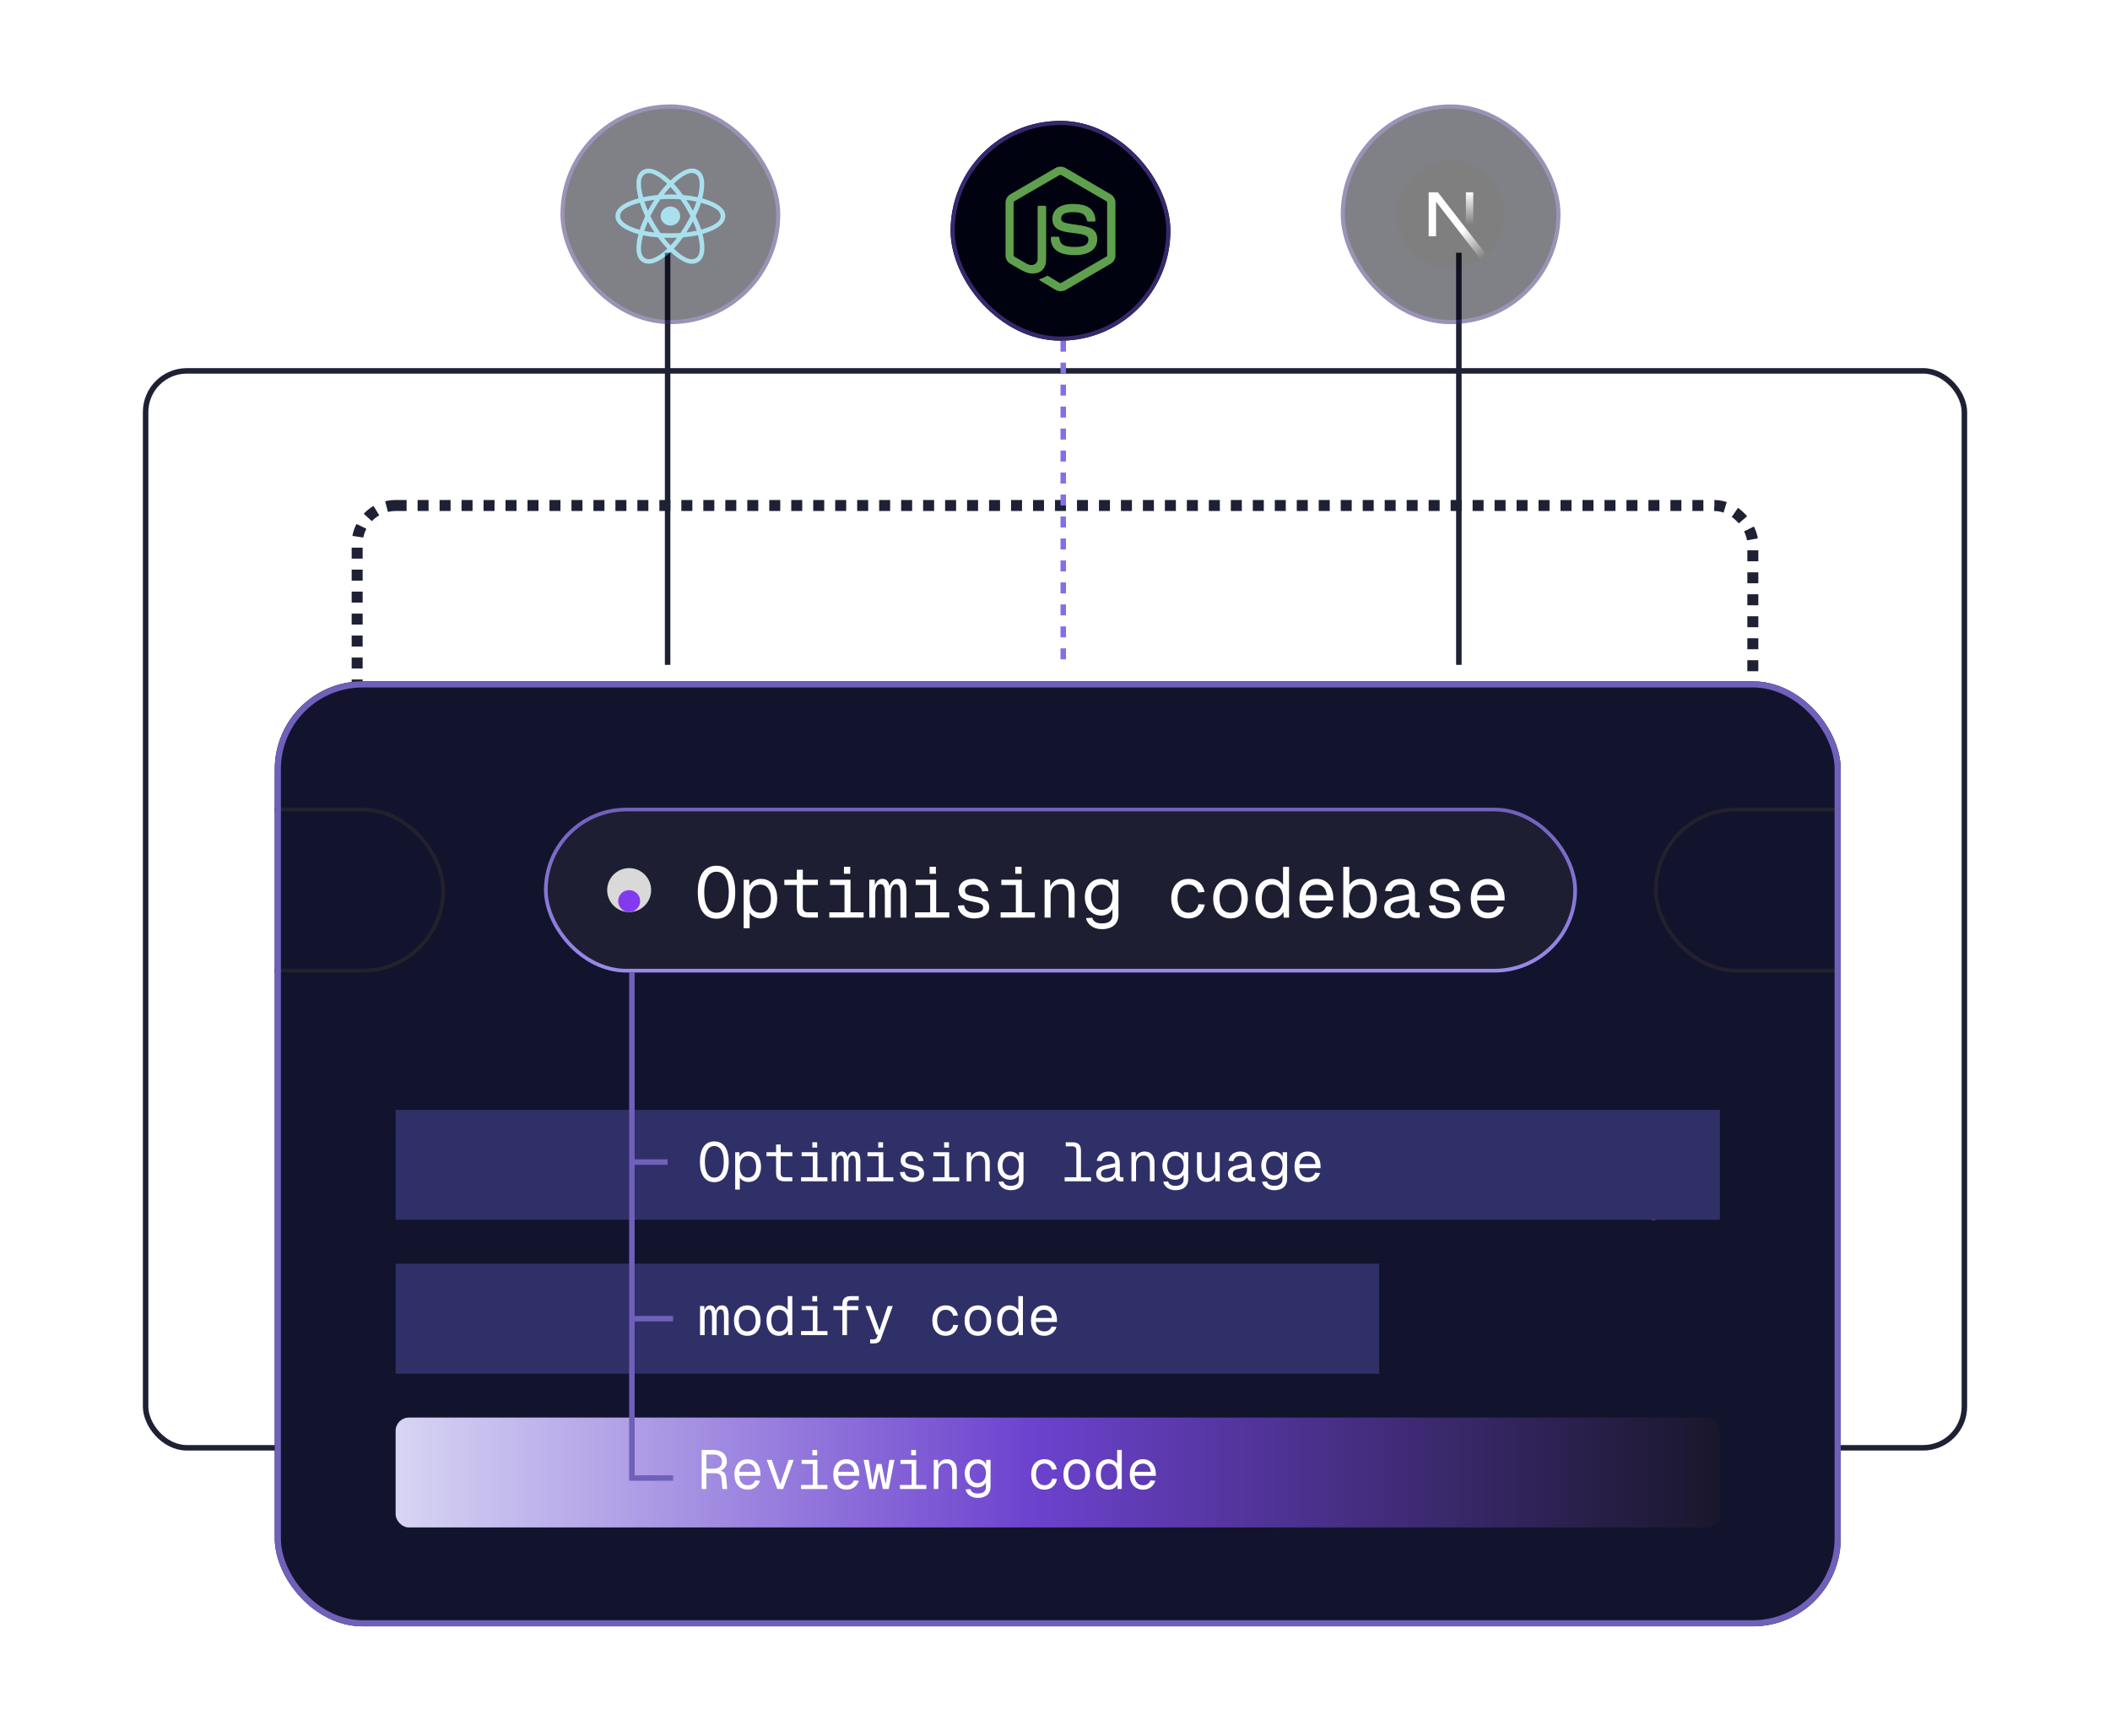
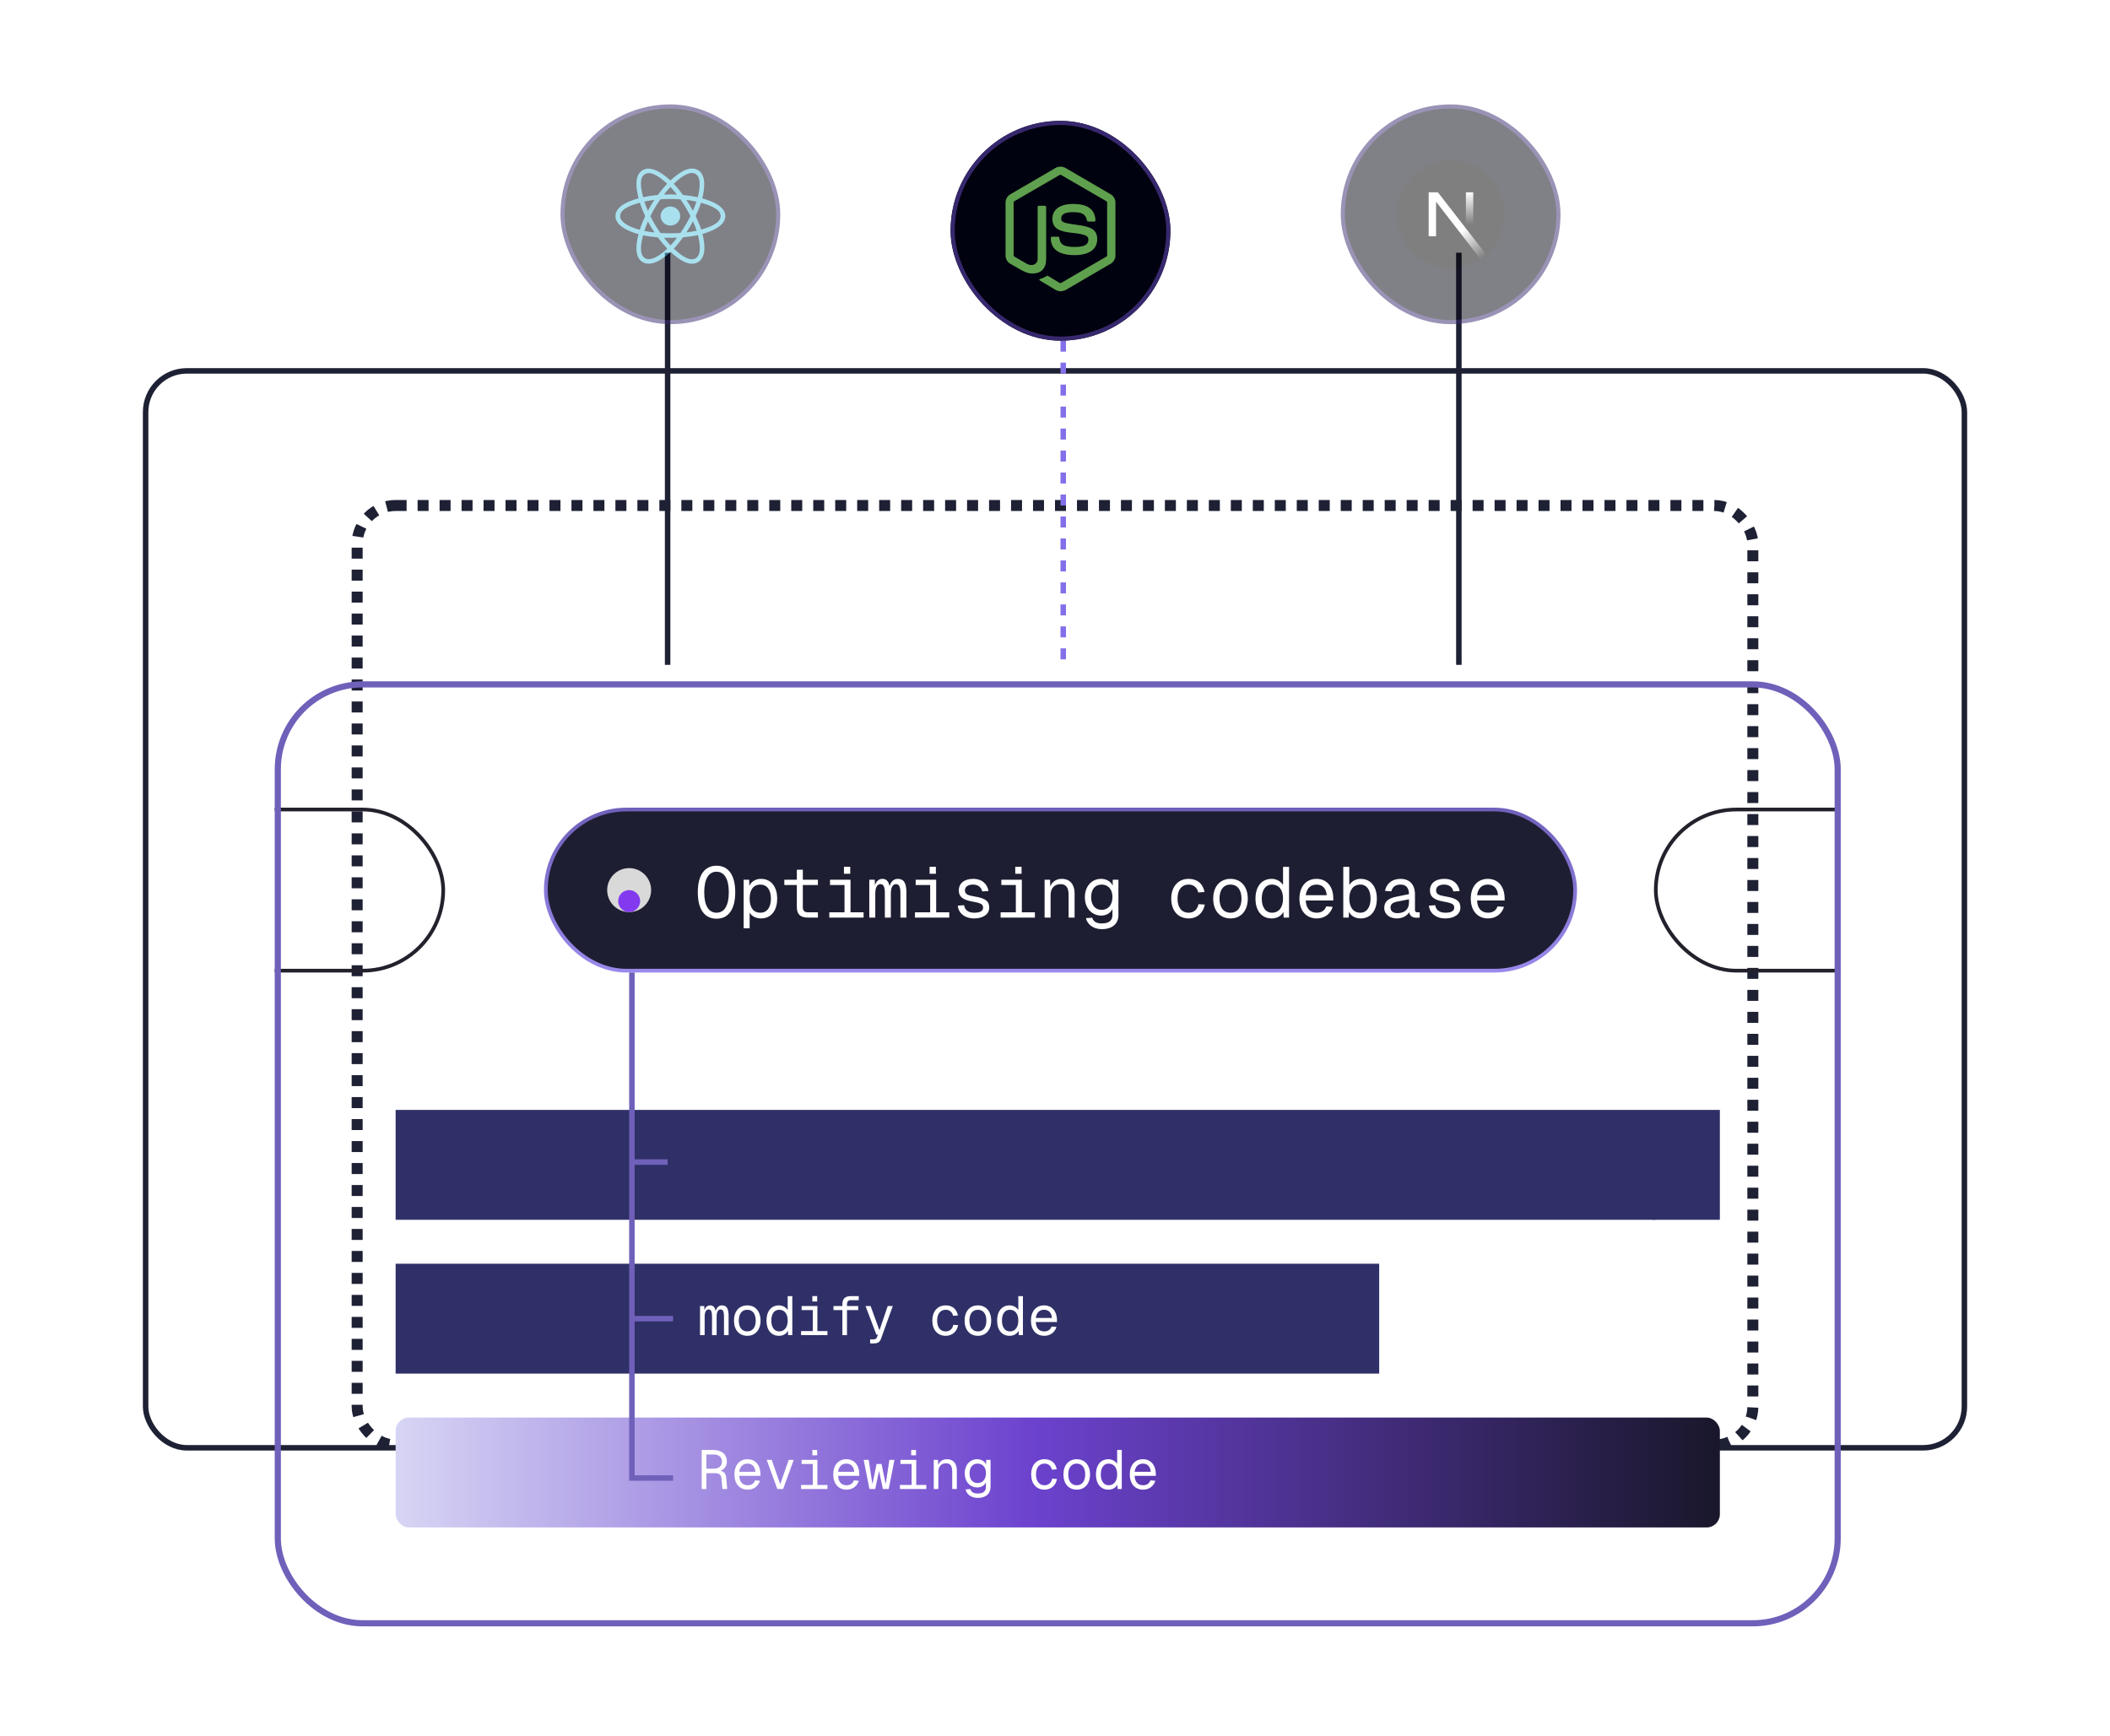
<svg xmlns="http://www.w3.org/2000/svg" width="384" height="316" viewBox="0 0 384 316" fill="none">
  <rect x="26.5" y="67.5" width="331" height="196" rx="7.5" stroke="#1E2034" />
  <rect x="65" y="92" width="254" height="171" rx="7" stroke="#1E2034" stroke-width="2" stroke-dasharray="2 2" />
  <g clip-path="url(#clip0_1047_15891)">
-     <rect x="50" y="124" width="285" height="172" rx="16" fill="#12142D" />
    <rect x="99.338" y="147.338" width="187.325" height="29.325" rx="14.662" fill="#1E1E32" />
    <rect x="99.338" y="147.338" width="187.325" height="29.325" rx="14.662" stroke="url(#paint0_linear_1047_15891)" stroke-width="0.675" />
    <circle cx="114.5" cy="162" r="4" fill="#D9D9D9" />
    <g filter="url(#filter0_d_1047_15891)">
      <circle cx="114.5" cy="162" r="2" fill="#833AEF" />
    </g>
    <path d="M130.4 167.208C128.216 167.208 126.994 165.479 126.994 162.398C126.994 159.291 128.216 157.562 130.4 157.562C132.584 157.562 133.806 159.291 133.806 162.398C133.806 165.479 132.584 167.208 130.4 167.208ZM130.4 166.116C131.83 166.116 132.636 164.816 132.636 162.398C132.636 159.98 131.83 158.654 130.4 158.654C128.97 158.654 128.164 159.98 128.164 162.398C128.164 164.816 128.97 166.116 130.4 166.116ZM135.335 168.95V160.11H136.349L136.362 161.215C136.778 160.396 137.545 159.954 138.481 159.954C140.535 159.954 141.445 161.657 141.445 163.555C141.445 165.453 140.535 167.156 138.481 167.156C137.584 167.156 136.791 166.753 136.427 166.09V168.95H135.335ZM138.377 166.116C139.573 166.116 140.301 165.167 140.301 163.555C140.301 161.943 139.573 160.994 138.377 160.994C137.181 160.994 136.427 161.865 136.427 163.555C136.427 165.245 137.168 166.116 138.377 166.116ZM147.004 167C145.665 167 145.015 166.389 145.015 165.102V161.072H142.74V160.11H145.015V158.29H146.107V160.11H148.85V161.072H146.107V165.102C146.107 165.739 146.393 166.038 147.004 166.038H148.85V167H147.004ZM150.925 167V166.038H153.694V161.072H151.055V160.11H154.786V166.038H157.165V167H150.925ZM153.59 159.031V157.757H154.734V159.031H153.59ZM158.2 167V160.11H159.201L159.227 161.124C159.461 160.396 159.942 159.954 160.592 159.954C161.307 159.954 161.736 160.422 161.892 161.306C162.113 160.474 162.646 159.954 163.374 159.954C164.479 159.954 164.96 160.682 164.96 162.45V167H163.868V162.58C163.868 161.358 163.608 160.916 163.062 160.916C162.516 160.916 162.126 161.436 162.126 162.606V167H161.034V162.58C161.034 161.41 160.8 160.916 160.228 160.916C159.682 160.916 159.292 161.436 159.292 162.606V167H158.2ZM166.515 167V166.038H169.284V161.072H166.645V160.11H170.376V166.038H172.755V167H166.515ZM169.18 159.031V157.757H170.324V159.031H169.18ZM177.3 167.156C175.506 167.156 174.414 166.129 174.31 164.829L175.454 164.751C175.584 165.609 176.208 166.116 177.3 166.116C178.314 166.116 178.912 165.83 178.912 165.206C178.912 164.608 178.6 164.374 177.092 164.114C175.09 163.763 174.492 163.152 174.492 162.034C174.492 160.838 175.415 159.954 177.105 159.954C178.808 159.954 179.692 160.968 179.9 162.164L178.756 162.242C178.6 161.514 178.028 160.994 177.092 160.994C176.078 160.994 175.61 161.449 175.61 162.034C175.61 162.736 176.078 162.944 177.326 163.152C179.458 163.503 180.03 164.062 180.03 165.206C180.03 166.428 178.86 167.156 177.3 167.156ZM182.104 167V166.038H184.873V161.072H182.234V160.11H185.965V166.038H188.344V167H182.104ZM184.769 159.031V157.757H185.913V159.031H184.769ZM190.107 167V160.11H191.108L191.134 161.345C191.498 160.396 192.304 159.954 193.253 159.954C194.826 159.954 195.567 161.111 195.567 162.567V167H194.475V162.879C194.475 161.605 194.059 160.916 193.019 160.916C191.953 160.916 191.199 161.605 191.199 162.879V167H190.107ZM200.515 169.106C199.033 169.106 197.915 168.313 197.629 167.104L198.773 167.026C198.981 167.676 199.449 168.066 200.515 168.066C201.763 168.066 202.452 167.572 202.452 166.558V165.44C202.114 166.168 201.334 166.636 200.437 166.636C198.682 166.636 197.434 165.258 197.434 163.295C197.434 161.332 198.656 159.954 200.385 159.954C201.347 159.954 202.192 160.435 202.504 161.202V160.11H203.544V166.532C203.544 168.144 202.413 169.106 200.515 169.106ZM200.489 165.596C201.672 165.596 202.439 164.712 202.452 163.295C202.478 161.878 201.685 160.994 200.489 160.994C199.28 160.994 198.578 161.878 198.578 163.295C198.578 164.712 199.306 165.596 200.489 165.596ZM216.326 167.156C214.402 167.156 213.154 165.739 213.154 163.555C213.154 161.371 214.402 159.954 216.326 159.954C217.86 159.954 218.926 160.812 219.212 162.346L218.068 162.424C217.86 161.514 217.21 160.994 216.326 160.994C215.052 160.994 214.298 161.956 214.298 163.555C214.298 165.154 215.052 166.116 216.326 166.116C217.21 166.116 217.912 165.596 218.12 164.556L219.264 164.634C218.978 166.168 217.86 167.156 216.326 167.156ZM223.939 167.156C222.028 167.156 220.793 165.752 220.793 163.555C220.793 161.358 222.028 159.954 223.939 159.954C225.837 159.954 227.085 161.358 227.085 163.555C227.085 165.752 225.837 167.156 223.939 167.156ZM223.939 166.116C225.2 166.116 225.941 165.154 225.941 163.555C225.941 161.956 225.2 160.994 223.939 160.994C222.665 160.994 221.937 161.956 221.937 163.555C221.937 165.154 222.665 166.116 223.939 166.116ZM231.435 167.156C229.615 167.156 228.484 165.765 228.484 163.555C228.484 161.345 229.615 159.954 231.435 159.954C232.397 159.954 233.164 160.5 233.502 161.072V157.77H234.594V167H233.606L233.567 165.96C233.177 166.714 232.397 167.156 231.435 167.156ZM231.5 166.116C232.748 166.116 233.502 165.128 233.502 163.555C233.502 161.956 232.748 160.994 231.474 160.994C230.343 160.994 229.628 161.956 229.628 163.555C229.628 165.128 230.343 166.116 231.5 166.116ZM239.646 167.156C237.696 167.156 236.487 165.739 236.487 163.555C236.487 161.371 237.696 159.954 239.594 159.954C241.388 159.954 242.649 161.254 242.649 163.568V163.893H237.631C237.709 165.375 238.45 166.116 239.646 166.116C240.543 166.116 241.128 165.661 241.362 164.959L242.532 165.05C242.168 166.285 241.102 167.156 239.646 167.156ZM241.453 162.931C241.349 161.605 240.608 160.994 239.594 160.994C238.528 160.994 237.813 161.657 237.631 162.931H241.453ZM247.623 167.156C246.661 167.156 245.881 166.714 245.491 165.96L245.452 167H244.464V157.77H245.556V161.072C245.894 160.5 246.661 159.954 247.623 159.954C249.443 159.954 250.574 161.345 250.574 163.555C250.574 165.765 249.443 167.156 247.623 167.156ZM247.558 166.116C248.715 166.116 249.43 165.128 249.43 163.555C249.43 161.956 248.715 160.994 247.584 160.994C246.31 160.994 245.556 161.956 245.556 163.555C245.556 165.128 246.31 166.116 247.558 166.116ZM254.209 167.156C252.909 167.156 251.921 166.402 251.921 165.284C251.921 164.114 252.597 163.503 254.105 163.204L256.419 162.736C256.419 161.566 255.873 160.994 254.885 160.994C253.923 160.994 253.416 161.436 253.208 162.229L252.051 162.138C252.311 160.838 253.325 159.954 254.885 159.954C256.549 159.954 257.511 161.02 257.511 162.762V165.622C257.511 165.934 257.641 166.038 257.927 166.038H258.369V167C258.265 167.013 258.005 167.026 257.797 167.026C257.043 167.026 256.601 166.727 256.458 166.025C256.081 166.701 255.197 167.156 254.209 167.156ZM254.313 166.194C255.717 166.194 256.419 165.414 256.419 164.27V163.672L254.313 164.088C253.377 164.27 253.065 164.608 253.065 165.18C253.065 165.83 253.533 166.194 254.313 166.194ZM263.044 167.156C261.25 167.156 260.158 166.129 260.054 164.829L261.198 164.751C261.328 165.609 261.952 166.116 263.044 166.116C264.058 166.116 264.656 165.83 264.656 165.206C264.656 164.608 264.344 164.374 262.836 164.114C260.834 163.763 260.236 163.152 260.236 162.034C260.236 160.838 261.159 159.954 262.849 159.954C264.552 159.954 265.436 160.968 265.644 162.164L264.5 162.242C264.344 161.514 263.772 160.994 262.836 160.994C261.822 160.994 261.354 161.449 261.354 162.034C261.354 162.736 261.822 162.944 263.07 163.152C265.202 163.503 265.774 164.062 265.774 165.206C265.774 166.428 264.604 167.156 263.044 167.156ZM270.826 167.156C268.876 167.156 267.667 165.739 267.667 163.555C267.667 161.371 268.876 159.954 270.774 159.954C272.568 159.954 273.829 161.254 273.829 163.568V163.893H268.811C268.889 165.375 269.63 166.116 270.826 166.116C271.723 166.116 272.308 165.661 272.542 164.959L273.712 165.05C273.348 166.285 272.282 167.156 270.826 167.156ZM272.633 162.931C272.529 161.605 271.788 160.994 270.774 160.994C269.708 160.994 268.993 161.657 268.811 162.931H272.633Z" fill="white" />
    <rect x="301.338" y="147.338" width="187.325" height="29.325" rx="14.662" stroke="#23212C" stroke-width="0.675" />
    <rect x="-106.662" y="147.338" width="187.325" height="29.325" rx="14.662" stroke="#23212C" stroke-width="0.675" />
    <circle cx="301" cy="218" r="4" fill="#D9D9D9" />
    <g filter="url(#filter1_d_1047_15891)">
      <circle cx="301" cy="218" r="2" fill="#833AEF" />
    </g>
    <rect x="72" y="202" width="241" height="20" fill="#303068" />
    <rect x="72" y="230" width="179" height="20" fill="#303068" />
    <rect x="72" y="258" width="241" height="20" rx="2.415" fill="url(#paint1_linear_1047_15891)" />
    <path d="M115 177V211.5M115 211.5H121.5M115 211.5V240M115 240H122.5M115 240V269H122.5" stroke="#6F60BA" />
-     <path d="M130 215.16C128.32 215.16 127.38 213.83 127.38 211.46C127.38 209.07 128.32 207.74 130 207.74C131.68 207.74 132.62 209.07 132.62 211.46C132.62 213.83 131.68 215.16 130 215.16ZM130 214.32C131.1 214.32 131.72 213.32 131.72 211.46C131.72 209.6 131.1 208.58 130 208.58C128.9 208.58 128.28 209.6 128.28 211.46C128.28 213.32 128.9 214.32 130 214.32ZM133.796 216.5V209.7H134.576L134.586 210.55C134.906 209.92 135.496 209.58 136.216 209.58C137.796 209.58 138.496 210.89 138.496 212.35C138.496 213.81 137.796 215.12 136.216 215.12C135.526 215.12 134.916 214.81 134.636 214.3V216.5H133.796ZM136.136 214.32C137.056 214.32 137.616 213.59 137.616 212.35C137.616 211.11 137.056 210.38 136.136 210.38C135.216 210.38 134.636 211.05 134.636 212.35C134.636 213.65 135.206 214.32 136.136 214.32ZM142.772 215C141.742 215 141.242 214.53 141.242 213.54V210.44H139.492V209.7H141.242V208.3H142.082V209.7H144.192V210.44H142.082V213.54C142.082 214.03 142.302 214.26 142.772 214.26H144.192V215H142.772ZM145.788 215V214.26H147.918V210.44H145.888V209.7H148.758V214.26H150.588V215H145.788ZM147.838 208.87V207.89H148.718V208.87H147.838ZM151.384 215V209.7H152.154L152.174 210.48C152.354 209.92 152.724 209.58 153.224 209.58C153.774 209.58 154.104 209.94 154.224 210.62C154.394 209.98 154.804 209.58 155.364 209.58C156.214 209.58 156.584 210.14 156.584 211.5V215H155.744V211.6C155.744 210.66 155.544 210.32 155.124 210.32C154.704 210.32 154.404 210.72 154.404 211.62V215H153.564V211.6C153.564 210.7 153.384 210.32 152.944 210.32C152.524 210.32 152.224 210.72 152.224 211.62V215H151.384ZM157.78 215V214.26H159.91V210.44H157.88V209.7H160.75V214.26H162.58V215H157.78ZM159.83 208.87V207.89H160.71V208.87H159.83ZM166.077 215.12C164.697 215.12 163.857 214.33 163.777 213.33L164.657 213.27C164.757 213.93 165.237 214.32 166.077 214.32C166.857 214.32 167.317 214.1 167.317 213.62C167.317 213.16 167.077 212.98 165.917 212.78C164.377 212.51 163.917 212.04 163.917 211.18C163.917 210.26 164.627 209.58 165.927 209.58C167.237 209.58 167.917 210.36 168.077 211.28L167.197 211.34C167.077 210.78 166.637 210.38 165.917 210.38C165.137 210.38 164.777 210.73 164.777 211.18C164.777 211.72 165.137 211.88 166.097 212.04C167.737 212.31 168.177 212.74 168.177 213.62C168.177 214.56 167.277 215.12 166.077 215.12ZM169.773 215V214.26H171.903V210.44H169.873V209.7H172.743V214.26H174.573V215H169.773ZM171.823 208.87V207.89H172.703V208.87H171.823ZM175.929 215V209.7H176.699L176.719 210.65C176.999 209.92 177.619 209.58 178.349 209.58C179.559 209.58 180.129 210.47 180.129 211.59V215H179.289V211.83C179.289 210.85 178.969 210.32 178.169 210.32C177.349 210.32 176.769 210.85 176.769 211.83V215H175.929ZM183.935 216.62C182.795 216.62 181.935 216.01 181.715 215.08L182.595 215.02C182.755 215.52 183.115 215.82 183.935 215.82C184.895 215.82 185.425 215.44 185.425 214.66V213.8C185.165 214.36 184.565 214.72 183.875 214.72C182.525 214.72 181.565 213.66 181.565 212.15C181.565 210.64 182.505 209.58 183.835 209.58C184.575 209.58 185.225 209.95 185.465 210.54V209.7H186.265V214.64C186.265 215.88 185.395 216.62 183.935 216.62ZM183.915 213.92C184.825 213.92 185.415 213.24 185.425 212.15C185.445 211.06 184.835 210.38 183.915 210.38C182.985 210.38 182.445 211.06 182.445 212.15C182.445 213.24 183.005 213.92 183.915 213.92ZM195.887 209.32C195.887 208.89 195.637 208.64 195.207 208.64H193.957V207.9H195.247C196.217 207.9 196.727 208.41 196.727 209.38V214.26H198.557V215H193.757V214.26H195.887V209.32ZM201.253 215.12C200.253 215.12 199.493 214.54 199.493 213.68C199.493 212.78 200.013 212.31 201.173 212.08L202.953 211.72C202.953 210.82 202.533 210.38 201.773 210.38C201.033 210.38 200.643 210.72 200.483 211.33L199.593 211.26C199.793 210.26 200.573 209.58 201.773 209.58C203.053 209.58 203.793 210.4 203.793 211.74V213.94C203.793 214.18 203.893 214.26 204.113 214.26H204.453V215C204.373 215.01 204.173 215.02 204.013 215.02C203.433 215.02 203.093 214.79 202.983 214.25C202.693 214.77 202.013 215.12 201.253 215.12ZM201.333 214.38C202.413 214.38 202.953 213.78 202.953 212.9V212.44L201.333 212.76C200.613 212.9 200.373 213.16 200.373 213.6C200.373 214.1 200.733 214.38 201.333 214.38ZM205.909 215V209.7H206.679L206.699 210.65C206.979 209.92 207.599 209.58 208.329 209.58C209.539 209.58 210.109 210.47 210.109 211.59V215H209.269V211.83C209.269 210.85 208.949 210.32 208.149 210.32C207.329 210.32 206.749 210.85 206.749 211.83V215H205.909ZM213.915 216.62C212.775 216.62 211.915 216.01 211.695 215.08L212.575 215.02C212.735 215.52 213.095 215.82 213.915 215.82C214.875 215.82 215.405 215.44 215.405 214.66V213.8C215.145 214.36 214.545 214.72 213.855 214.72C212.505 214.72 211.545 213.66 211.545 212.15C211.545 210.64 212.485 209.58 213.815 209.58C214.555 209.58 215.205 209.95 215.445 210.54V209.7H216.245V214.64C216.245 215.88 215.375 216.62 213.915 216.62ZM213.895 213.92C214.805 213.92 215.395 213.24 215.405 212.15C215.425 211.06 214.815 210.38 213.895 210.38C212.965 210.38 212.425 211.06 212.425 212.15C212.425 213.24 212.985 213.92 213.895 213.92ZM219.571 215.12C218.521 215.12 217.841 214.37 217.841 213.11V209.7H218.681V212.88C218.681 213.91 219.041 214.38 219.801 214.38C220.631 214.38 221.141 213.81 221.141 212.86V209.7H221.981V215H221.181V214.14C220.891 214.77 220.331 215.12 219.571 215.12ZM225.238 215.12C224.238 215.12 223.478 214.54 223.478 213.68C223.478 212.78 223.998 212.31 225.158 212.08L226.938 211.72C226.938 210.82 226.518 210.38 225.758 210.38C225.018 210.38 224.628 210.72 224.468 211.33L223.578 211.26C223.778 210.26 224.558 209.58 225.758 209.58C227.038 209.58 227.778 210.4 227.778 211.74V213.94C227.778 214.18 227.878 214.26 228.098 214.26H228.438V215C228.358 215.01 228.158 215.02 227.998 215.02C227.418 215.02 227.078 214.79 226.968 214.25C226.678 214.77 225.998 215.12 225.238 215.12ZM225.318 214.38C226.398 214.38 226.938 213.78 226.938 212.9V212.44L225.318 212.76C224.598 212.9 224.358 213.16 224.358 213.6C224.358 214.1 224.718 214.38 225.318 214.38ZM231.904 216.62C230.764 216.62 229.904 216.01 229.684 215.08L230.564 215.02C230.724 215.52 231.084 215.82 231.904 215.82C232.864 215.82 233.394 215.44 233.394 214.66V213.8C233.134 214.36 232.534 214.72 231.844 214.72C230.494 214.72 229.534 213.66 229.534 212.15C229.534 210.64 230.474 209.58 231.804 209.58C232.544 209.58 233.194 209.95 233.434 210.54V209.7H234.234V214.64C234.234 215.88 233.364 216.62 231.904 216.62ZM231.884 213.92C232.794 213.92 233.384 213.24 233.394 212.15C233.414 211.06 232.804 210.38 231.884 210.38C230.954 210.38 230.414 211.06 230.414 212.15C230.414 213.24 230.974 213.92 231.884 213.92ZM238.02 215.12C236.52 215.12 235.59 214.03 235.59 212.35C235.59 210.67 236.52 209.58 237.98 209.58C239.36 209.58 240.33 210.58 240.33 212.36V212.61H236.47C236.53 213.75 237.1 214.32 238.02 214.32C238.71 214.32 239.16 213.97 239.34 213.43L240.24 213.5C239.96 214.45 239.14 215.12 238.02 215.12ZM239.41 211.87C239.33 210.85 238.76 210.38 237.98 210.38C237.16 210.38 236.61 210.89 236.47 211.87H239.41Z" fill="white" />
    <path d="M127.4 243V237.7H128.17L128.19 238.48C128.37 237.92 128.74 237.58 129.24 237.58C129.79 237.58 130.12 237.94 130.24 238.62C130.41 237.98 130.82 237.58 131.38 237.58C132.23 237.58 132.6 238.14 132.6 239.5V243H131.76V239.6C131.76 238.66 131.56 238.32 131.14 238.32C130.72 238.32 130.42 238.72 130.42 239.62V243H129.58V239.6C129.58 238.7 129.4 238.32 128.96 238.32C128.54 238.32 128.24 238.72 128.24 239.62V243H127.4ZM135.996 243.12C134.526 243.12 133.576 242.04 133.576 240.35C133.576 238.66 134.526 237.58 135.996 237.58C137.456 237.58 138.416 238.66 138.416 240.35C138.416 242.04 137.456 243.12 135.996 243.12ZM135.996 242.32C136.966 242.32 137.536 241.58 137.536 240.35C137.536 239.12 136.966 238.38 135.996 238.38C135.016 238.38 134.456 239.12 134.456 240.35C134.456 241.58 135.016 242.32 135.996 242.32ZM141.762 243.12C140.362 243.12 139.492 242.05 139.492 240.35C139.492 238.65 140.362 237.58 141.762 237.58C142.502 237.58 143.092 238 143.352 238.44V235.9H144.192V243H143.432L143.402 242.2C143.102 242.78 142.502 243.12 141.762 243.12ZM141.812 242.32C142.772 242.32 143.352 241.56 143.352 240.35C143.352 239.12 142.772 238.38 141.792 238.38C140.922 238.38 140.372 239.12 140.372 240.35C140.372 241.56 140.922 242.32 141.812 242.32ZM145.788 243V242.26H147.918V238.44H145.888V237.7H148.758V242.26H150.588V243H145.788ZM147.838 236.87V235.89H148.718V236.87H147.838ZM153.304 237.36C153.304 236.42 153.784 235.9 154.784 235.9H156.284V236.64H154.784C154.364 236.64 154.144 236.92 154.144 237.36V237.7H156.184V238.44H154.144V243H153.304V238.44H151.684V237.7H153.304V237.36ZM158.36 244.5V243.76H158.97C159.34 243.76 159.49 243.65 159.59 243.4L159.78 242.9H159.49L157.52 237.7H158.44L160.05 242.12L161.56 237.7H162.48L160.33 243.67C160.13 244.24 159.76 244.5 159.05 244.5H158.36ZM172.113 243.12C170.633 243.12 169.673 242.03 169.673 240.35C169.673 238.67 170.633 237.58 172.113 237.58C173.293 237.58 174.113 238.24 174.333 239.42L173.453 239.48C173.293 238.78 172.793 238.38 172.113 238.38C171.133 238.38 170.553 239.12 170.553 240.35C170.553 241.58 171.133 242.32 172.113 242.32C172.793 242.32 173.333 241.92 173.493 241.12L174.373 241.18C174.153 242.36 173.293 243.12 172.113 243.12ZM177.969 243.12C176.499 243.12 175.549 242.04 175.549 240.35C175.549 238.66 176.499 237.58 177.969 237.58C179.429 237.58 180.389 238.66 180.389 240.35C180.389 242.04 179.429 243.12 177.969 243.12ZM177.969 242.32C178.939 242.32 179.509 241.58 179.509 240.35C179.509 239.12 178.939 238.38 177.969 238.38C176.989 238.38 176.429 239.12 176.429 240.35C176.429 241.58 176.989 242.32 177.969 242.32ZM183.735 243.12C182.335 243.12 181.465 242.05 181.465 240.35C181.465 238.65 182.335 237.58 183.735 237.58C184.475 237.58 185.065 238 185.325 238.44V235.9H186.165V243H185.405L185.375 242.2C185.075 242.78 184.475 243.12 183.735 243.12ZM183.785 242.32C184.745 242.32 185.325 241.56 185.325 240.35C185.325 239.12 184.745 238.38 183.765 238.38C182.895 238.38 182.345 239.12 182.345 240.35C182.345 241.56 182.895 242.32 183.785 242.32ZM190.051 243.12C188.551 243.12 187.621 242.03 187.621 240.35C187.621 238.67 188.551 237.58 190.011 237.58C191.391 237.58 192.361 238.58 192.361 240.36V240.61H188.501C188.561 241.75 189.131 242.32 190.051 242.32C190.741 242.32 191.191 241.97 191.371 241.43L192.271 241.5C191.991 242.45 191.171 243.12 190.051 243.12ZM191.441 239.87C191.361 238.85 190.791 238.38 190.011 238.38C189.191 238.38 188.641 238.89 188.501 239.87H191.441Z" fill="white" />
    <path d="M127.7 271V263.9H129.86C131.35 263.9 132.28 264.7 132.28 266.02C132.28 266.85 131.74 267.47 131.13 267.7C131.8 267.83 132.09 268.21 132.16 268.96L132.34 271H131.47L131.3 269.07C131.24 268.41 130.88 268.12 130.04 268.12H128.56V271H127.7ZM129.86 267.3C130.83 267.3 131.38 266.84 131.38 266.02C131.38 265.2 130.83 264.72 129.86 264.72H128.56V267.3H129.86ZM136.086 271.12C134.586 271.12 133.656 270.03 133.656 268.35C133.656 266.67 134.586 265.58 136.046 265.58C137.426 265.58 138.396 266.58 138.396 268.36V268.61H134.536C134.596 269.75 135.166 270.32 136.086 270.32C136.776 270.32 137.226 269.97 137.406 269.43L138.306 269.5C138.026 270.45 137.206 271.12 136.086 271.12ZM137.476 267.87C137.396 266.85 136.826 266.38 136.046 266.38C135.226 266.38 134.676 266.89 134.536 267.87H137.476ZM141.462 271L139.532 265.7H140.452L141.992 270.14L143.532 265.7H144.452L142.522 271H141.462ZM145.788 271V270.26H147.918V266.44H145.888V265.7H148.758V270.26H150.588V271H145.788ZM147.838 264.87V263.89H148.718V264.87H147.838ZM154.074 271.12C152.574 271.12 151.644 270.03 151.644 268.35C151.644 266.67 152.574 265.58 154.034 265.58C155.414 265.58 156.384 266.58 156.384 268.36V268.61H152.524C152.584 269.75 153.154 270.32 154.074 270.32C154.764 270.32 155.214 269.97 155.394 269.43L156.294 269.5C156.014 270.45 155.194 271.12 154.074 271.12ZM155.464 267.87C155.384 266.85 154.814 266.38 154.034 266.38C153.214 266.38 152.664 266.89 152.524 267.87H155.464ZM158.23 271L157.18 265.7H158.1L158.77 270.12L159.53 266.44H160.43L161.19 270.12L161.86 265.7H162.78L161.74 271H160.68L159.98 267.7L159.28 271H158.23ZM163.777 271V270.26H165.907V266.44H163.877V265.7H166.747V270.26H168.577V271H163.777ZM165.827 264.87V263.89H166.707V264.87H165.827ZM169.933 271V265.7H170.703L170.723 266.65C171.003 265.92 171.623 265.58 172.353 265.58C173.563 265.58 174.133 266.47 174.133 267.59V271H173.293V267.83C173.293 266.85 172.973 266.32 172.173 266.32C171.353 266.32 170.773 266.85 170.773 267.83V271H169.933ZM177.939 272.62C176.799 272.62 175.939 272.01 175.719 271.08L176.599 271.02C176.759 271.52 177.119 271.82 177.939 271.82C178.899 271.82 179.429 271.44 179.429 270.66V269.8C179.169 270.36 178.569 270.72 177.879 270.72C176.529 270.72 175.569 269.66 175.569 268.15C175.569 266.64 176.509 265.58 177.839 265.58C178.579 265.58 179.229 265.95 179.469 266.54V265.7H180.269V270.64C180.269 271.88 179.399 272.62 177.939 272.62ZM177.919 269.92C178.829 269.92 179.419 269.24 179.429 268.15C179.449 267.06 178.839 266.38 177.919 266.38C176.989 266.38 176.449 267.06 176.449 268.15C176.449 269.24 177.009 269.92 177.919 269.92ZM190.101 271.12C188.621 271.12 187.661 270.03 187.661 268.35C187.661 266.67 188.621 265.58 190.101 265.58C191.281 265.58 192.101 266.24 192.321 267.42L191.441 267.48C191.281 266.78 190.781 266.38 190.101 266.38C189.121 266.38 188.541 267.12 188.541 268.35C188.541 269.58 189.121 270.32 190.101 270.32C190.781 270.32 191.321 269.92 191.481 269.12L192.361 269.18C192.141 270.36 191.281 271.12 190.101 271.12ZM195.957 271.12C194.487 271.12 193.537 270.04 193.537 268.35C193.537 266.66 194.487 265.58 195.957 265.58C197.417 265.58 198.377 266.66 198.377 268.35C198.377 270.04 197.417 271.12 195.957 271.12ZM195.957 270.32C196.927 270.32 197.497 269.58 197.497 268.35C197.497 267.12 196.927 266.38 195.957 266.38C194.977 266.38 194.417 267.12 194.417 268.35C194.417 269.58 194.977 270.32 195.957 270.32ZM201.723 271.12C200.323 271.12 199.453 270.05 199.453 268.35C199.453 266.65 200.323 265.58 201.723 265.58C202.463 265.58 203.053 266 203.313 266.44V263.9H204.153V271H203.393L203.363 270.2C203.063 270.78 202.463 271.12 201.723 271.12ZM201.773 270.32C202.733 270.32 203.313 269.56 203.313 268.35C203.313 267.12 202.733 266.38 201.753 266.38C200.883 266.38 200.333 267.12 200.333 268.35C200.333 269.56 200.883 270.32 201.773 270.32ZM208.039 271.12C206.539 271.12 205.609 270.03 205.609 268.35C205.609 266.67 206.539 265.58 207.999 265.58C209.379 265.58 210.349 266.58 210.349 268.36V268.61H206.489C206.549 269.75 207.119 270.32 208.039 270.32C208.729 270.32 209.179 269.97 209.359 269.43L210.259 269.5C209.979 270.45 209.159 271.12 208.039 271.12ZM209.429 267.87C209.349 266.85 208.779 266.38 207.999 266.38C207.179 266.38 206.629 266.89 206.489 267.87H209.429Z" fill="white" />
  </g>
  <rect x="50.559" y="124.559" width="283.881" height="170.881" rx="15.441" stroke="#6F60BA" stroke-width="1.119" />
  <line x1="121.5" y1="46" x2="121.5" y2="121" stroke="#1E2034" />
  <line x1="193.5" y1="46" x2="193.5" y2="121" stroke="#836FE8" stroke-dasharray="2 2" />
  <line x1="265.5" y1="46" x2="265.5" y2="121" stroke="#1E2034" />
  <g filter="url(#filter2_d_1047_15891)">
    <rect x="173" y="19" width="40" height="40" rx="20" fill="#01020F" />
    <rect x="173.375" y="19.375" width="39.25" height="39.25" rx="19.625" stroke="#37286E" stroke-width="0.75" />
    <path d="M193 50.002C192.69 50.002 192.4 49.919 192.131 49.773L189.377 48.127C188.963 47.898 189.17 47.815 189.294 47.773C189.853 47.586 189.957 47.544 190.536 47.211C190.598 47.169 190.681 47.19 190.743 47.232L192.855 48.502C192.938 48.544 193.042 48.544 193.104 48.502L201.365 43.691C201.447 43.649 201.489 43.566 201.489 43.462V33.86C201.489 33.756 201.447 33.673 201.365 33.631L193.104 28.841C193.021 28.799 192.917 28.799 192.855 28.841L184.594 33.631C184.511 33.673 184.47 33.777 184.47 33.86V43.462C184.47 43.545 184.511 43.649 184.594 43.691L186.851 45.003C188.073 45.628 188.839 44.899 188.839 44.17V34.693C188.839 34.568 188.942 34.443 189.087 34.443H190.143C190.267 34.443 190.391 34.547 190.391 34.693V44.17C190.391 45.816 189.501 46.774 187.948 46.774C187.472 46.774 187.099 46.774 186.043 46.253L183.87 45.003C183.331 44.691 183 44.108 183 43.483V33.881C183 33.256 183.331 32.673 183.87 32.361L192.131 27.549C192.648 27.258 193.352 27.258 193.87 27.549L202.131 32.361C202.669 32.673 203 33.256 203 33.881V43.483C203 44.108 202.669 44.691 202.131 45.003L193.87 49.815C193.621 49.919 193.311 50.002 193 50.002Z" fill="#5FA04E" />
    <path d="M195.582 43.433C191.976 43.433 191.234 41.755 191.234 40.328C191.234 40.202 191.337 40.076 191.482 40.076H192.553C192.677 40.076 192.78 40.16 192.78 40.286C192.944 41.398 193.418 41.943 195.603 41.943C197.333 41.943 198.075 41.545 198.075 40.601C198.075 40.055 197.869 39.657 195.17 39.384C192.924 39.153 191.523 38.65 191.523 36.825C191.523 35.126 192.924 34.119 195.273 34.119C197.91 34.119 199.208 35.042 199.373 37.056C199.373 37.118 199.352 37.181 199.312 37.244C199.27 37.286 199.208 37.328 199.146 37.328H198.054C197.951 37.328 197.848 37.244 197.828 37.139C197.58 35.986 196.941 35.608 195.252 35.608C193.357 35.608 193.13 36.279 193.13 36.783C193.13 37.391 193.398 37.58 195.953 37.916C198.487 38.251 199.682 38.734 199.682 40.538C199.682 42.384 198.178 43.433 195.582 43.433Z" fill="#5FA04E" />
  </g>
  <g opacity="0.5">
    <rect x="244.375" y="19.375" width="39.25" height="39.25" rx="19.625" fill="#01020F" />
    <rect x="244.375" y="19.375" width="39.25" height="39.25" rx="19.625" stroke="#37286E" stroke-width="0.75" />
    <mask id="mask0_1047_15891" style="mask-type:alpha" maskUnits="userSpaceOnUse" x="254" y="29" width="21" height="21">
      <path d="M264.004 49.002C269.527 49.002 274.004 44.525 274.004 39.002C274.004 33.48 269.527 29.002 264.004 29.002C258.481 29.002 254.004 33.48 254.004 39.002C254.004 44.525 258.481 49.002 264.004 49.002Z" fill="black" />
    </mask>
    <g mask="url(#mask0_1047_15891)">
      <path d="M264.004 49.002C269.527 49.002 274.004 44.525 274.004 39.002C274.004 33.48 269.527 29.002 264.004 29.002C258.481 29.002 254.004 33.48 254.004 39.002C254.004 44.525 258.481 49.002 264.004 49.002Z" fill="black" />
      <path d="M270.616 46.504L261.686 35.002H260.004V42.999H261.35V36.712L269.559 47.318C269.93 47.07 270.283 46.798 270.616 46.504Z" fill="url(#paint2_linear_1047_15891)" />
      <path d="M268.115 35.002H266.781V43.002H268.115V35.002Z" fill="url(#paint3_linear_1047_15891)" />
    </g>
  </g>
  <g opacity="0.5">
    <rect x="102.375" y="19.375" width="39.25" height="39.25" rx="19.625" fill="#01020F" />
    <rect x="102.375" y="19.375" width="39.25" height="39.25" rx="19.625" stroke="#37286E" stroke-width="0.75" />
    <path d="M123.791 39.32C123.791 38.364 122.991 37.588 122.005 37.588C121.018 37.588 120.219 38.364 120.219 39.32C120.219 40.276 121.018 41.051 122.005 41.051C122.991 41.051 123.791 40.276 123.791 39.32Z" fill="#53C1DE" />
    <path fill-rule="evenodd" clip-rule="evenodd" d="M127.804 36.105C128.181 34.619 128.655 31.863 126.984 30.929C125.321 29.999 123.156 31.781 122.013 32.851C120.874 31.792 118.648 30.017 116.978 30.954C115.316 31.887 115.828 34.597 116.214 36.093C114.663 36.52 112.004 37.44 112.004 39.319C112.004 41.194 114.66 42.195 116.202 42.621C115.815 44.125 115.328 46.796 116.993 47.727C118.669 48.664 120.887 46.932 122.041 45.85C123.191 46.926 125.335 48.67 126.999 47.736C128.668 46.8 128.233 44.081 127.847 42.577C129.342 42.149 132.004 41.17 132.004 39.319C132.004 37.458 129.331 36.53 127.804 36.105ZM127.615 41.78C127.362 41.003 127.02 40.177 126.602 39.323C127.001 38.49 127.329 37.675 127.575 36.903C128.695 37.217 131.15 37.936 131.15 39.319C131.15 40.715 128.794 41.441 127.615 41.78ZM126.571 47.019C125.329 47.716 123.485 46.048 122.636 45.256C123.199 44.658 123.763 43.964 124.312 43.192C125.279 43.109 126.193 42.973 127.021 42.787C127.292 43.851 127.817 46.32 126.571 47.019ZM117.42 47.009C116.178 46.315 116.746 43.932 117.03 42.824C117.849 43 118.756 43.126 119.726 43.203C120.279 43.958 120.858 44.651 121.442 45.259C120.721 45.936 118.667 47.707 117.42 47.009ZM112.858 39.319C112.858 37.918 115.299 37.204 116.443 36.89C116.694 37.68 117.022 38.505 117.418 39.34C117.017 40.186 116.684 41.025 116.431 41.823C115.34 41.52 112.858 40.721 112.858 39.319ZM117.406 31.671C118.653 30.971 120.587 32.675 121.415 33.442C120.834 34.047 120.259 34.736 119.711 35.486C118.77 35.571 117.87 35.707 117.042 35.889C116.731 34.682 116.161 32.37 117.406 31.671ZM124.923 36.387C125.562 36.465 126.173 36.569 126.747 36.696C126.575 37.231 126.36 37.791 126.107 38.366C125.74 37.691 125.347 37.03 124.923 36.387ZM122.013 34.034C122.408 34.448 122.802 34.91 123.19 35.412C122.403 35.376 121.614 35.375 120.827 35.411C121.215 34.914 121.613 34.453 122.013 34.034ZM117.908 38.365C117.659 37.793 117.447 37.23 117.273 36.687C117.843 36.563 118.452 36.462 119.086 36.385C118.662 37.027 118.269 37.688 117.908 38.365ZM119.104 42.312C118.449 42.242 117.831 42.146 117.261 42.025C117.438 41.472 117.655 40.898 117.909 40.313C118.275 40.998 118.674 41.665 119.104 42.312ZM122.037 44.663C121.632 44.239 121.228 43.771 120.834 43.267C121.626 43.297 122.419 43.297 123.211 43.263C122.822 43.776 122.429 44.245 122.037 44.663ZM126.115 40.283C126.382 40.874 126.608 41.446 126.787 41.989C126.207 42.118 125.581 42.221 124.921 42.298C125.347 41.642 125.747 40.971 126.115 40.283ZM123.835 42.398C122.624 42.482 121.405 42.481 120.193 42.405C119.505 41.43 118.892 40.404 118.362 39.339C118.889 38.277 119.498 37.253 120.183 36.279C121.396 36.19 122.616 36.19 123.829 36.28C124.508 37.253 125.116 38.274 125.654 39.327C125.122 40.389 124.51 41.415 123.835 42.398ZM126.557 31.646C127.804 32.344 127.249 34.82 126.977 35.897C126.147 35.711 125.246 35.573 124.303 35.487C123.753 34.729 123.184 34.039 122.612 33.442C123.45 32.658 125.323 30.956 126.557 31.646Z" fill="#53C1DE" />
  </g>
  <defs>
    <filter id="filter0_d_1047_15891" x="108.5" y="158" width="12" height="12" filterUnits="userSpaceOnUse" color-interpolation-filters="sRGB">
      <feFlood flood-opacity="0" result="BackgroundImageFix" />
      <feColorMatrix in="SourceAlpha" type="matrix" values="0 0 0 0 0 0 0 0 0 0 0 0 0 0 0 0 0 0 127 0" result="hardAlpha" />
      <feOffset dy="2" />
      <feGaussianBlur stdDeviation="2" />
      <feComposite in2="hardAlpha" operator="out" />
      <feColorMatrix type="matrix" values="0 0 0 0 0.504 0 0 0 0 0.443 0 0 0 0 0.876 0 0 0 1 0" />
      <feBlend mode="normal" in2="BackgroundImageFix" result="effect1_dropShadow_1047_15891" />
      <feBlend mode="normal" in="SourceGraphic" in2="effect1_dropShadow_1047_15891" result="shape" />
    </filter>
    <filter id="filter1_d_1047_15891" x="295" y="214" width="12" height="12" filterUnits="userSpaceOnUse" color-interpolation-filters="sRGB">
      <feFlood flood-opacity="0" result="BackgroundImageFix" />
      <feColorMatrix in="SourceAlpha" type="matrix" values="0 0 0 0 0 0 0 0 0 0 0 0 0 0 0 0 0 0 127 0" result="hardAlpha" />
      <feOffset dy="2" />
      <feGaussianBlur stdDeviation="2" />
      <feComposite in2="hardAlpha" operator="out" />
      <feColorMatrix type="matrix" values="0 0 0 0 0.504 0 0 0 0 0.443 0 0 0 0 0.876 0 0 0 1 0" />
      <feBlend mode="normal" in2="BackgroundImageFix" result="effect1_dropShadow_1047_15891" />
      <feBlend mode="normal" in="SourceGraphic" in2="effect1_dropShadow_1047_15891" result="shape" />
    </filter>
    <filter id="filter2_d_1047_15891" x="163.85" y="12.85" width="58.3" height="58.3" filterUnits="userSpaceOnUse" color-interpolation-filters="sRGB">
      <feFlood flood-opacity="0" result="BackgroundImageFix" />
      <feColorMatrix in="SourceAlpha" type="matrix" values="0 0 0 0 0 0 0 0 0 0 0 0 0 0 0 0 0 0 127 0" result="hardAlpha" />
      <feOffset dy="3" />
      <feGaussianBlur stdDeviation="4.575" />
      <feComposite in2="hardAlpha" operator="out" />
      <feColorMatrix type="matrix" values="0 0 0 0 0.216 0 0 0 0 0.157 0 0 0 0 0.431 0 0 0 1 0" />
      <feBlend mode="normal" in2="BackgroundImageFix" result="effect1_dropShadow_1047_15891" />
      <feBlend mode="normal" in="SourceGraphic" in2="effect1_dropShadow_1047_15891" result="shape" />
    </filter>
    <linearGradient id="paint0_linear_1047_15891" x1="193" y1="147" x2="193" y2="177" gradientUnits="userSpaceOnUse">
      <stop stop-color="#6F60BA" />
      <stop offset="1" stop-color="#9A8AEC" />
    </linearGradient>
    <linearGradient id="paint1_linear_1047_15891" x1="72" y1="268" x2="313" y2="268" gradientUnits="userSpaceOnUse">
      <stop stop-color="#D7D5F4" />
      <stop offset="0.481" stop-color="#6C42CE" />
      <stop offset="1" stop-color="#19172B" />
    </linearGradient>
    <linearGradient id="paint2_linear_1047_15891" x1="266.115" y1="41.947" x2="270.059" y2="46.836" gradientUnits="userSpaceOnUse">
      <stop stop-color="white" />
      <stop offset="1" stop-color="white" stop-opacity="0" />
    </linearGradient>
    <linearGradient id="paint3_linear_1047_15891" x1="267.448" y1="35.002" x2="267.426" y2="40.877" gradientUnits="userSpaceOnUse">
      <stop stop-color="white" />
      <stop offset="1" stop-color="white" stop-opacity="0" />
    </linearGradient>
    <clipPath id="clip0_1047_15891">
      <rect x="50" y="124" width="285" height="172" rx="16" fill="white" />
    </clipPath>
  </defs>
</svg>